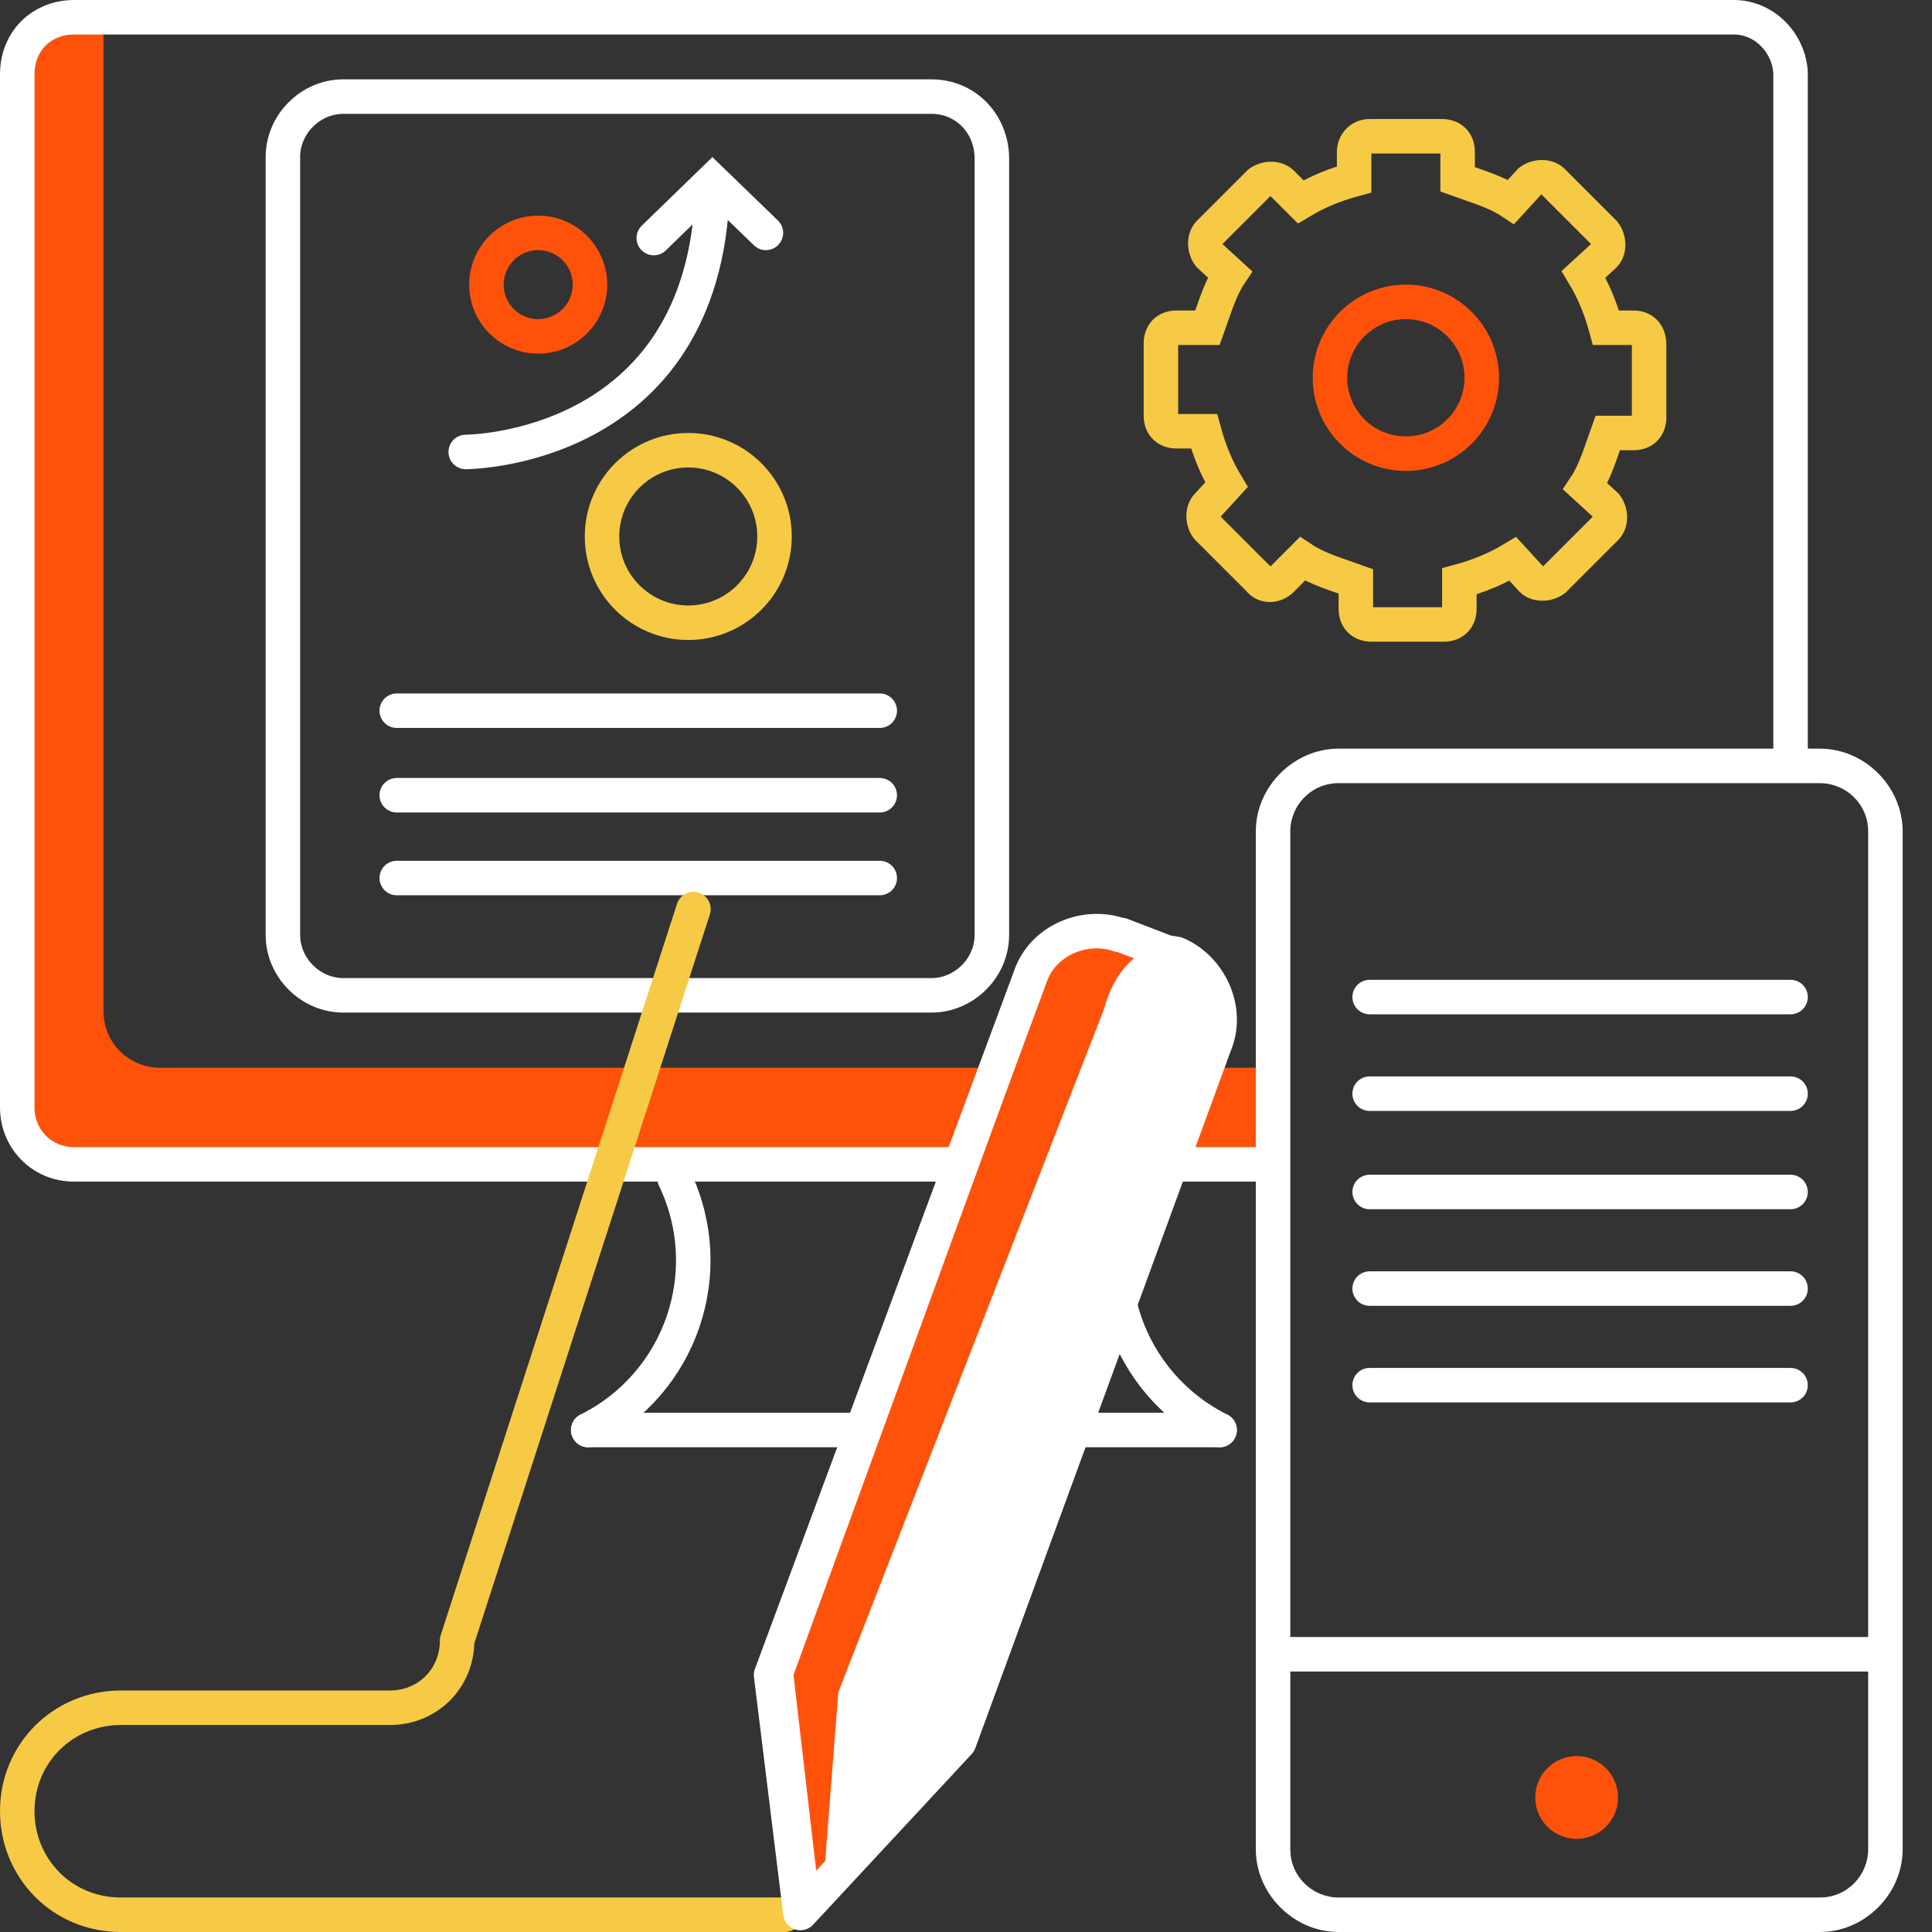
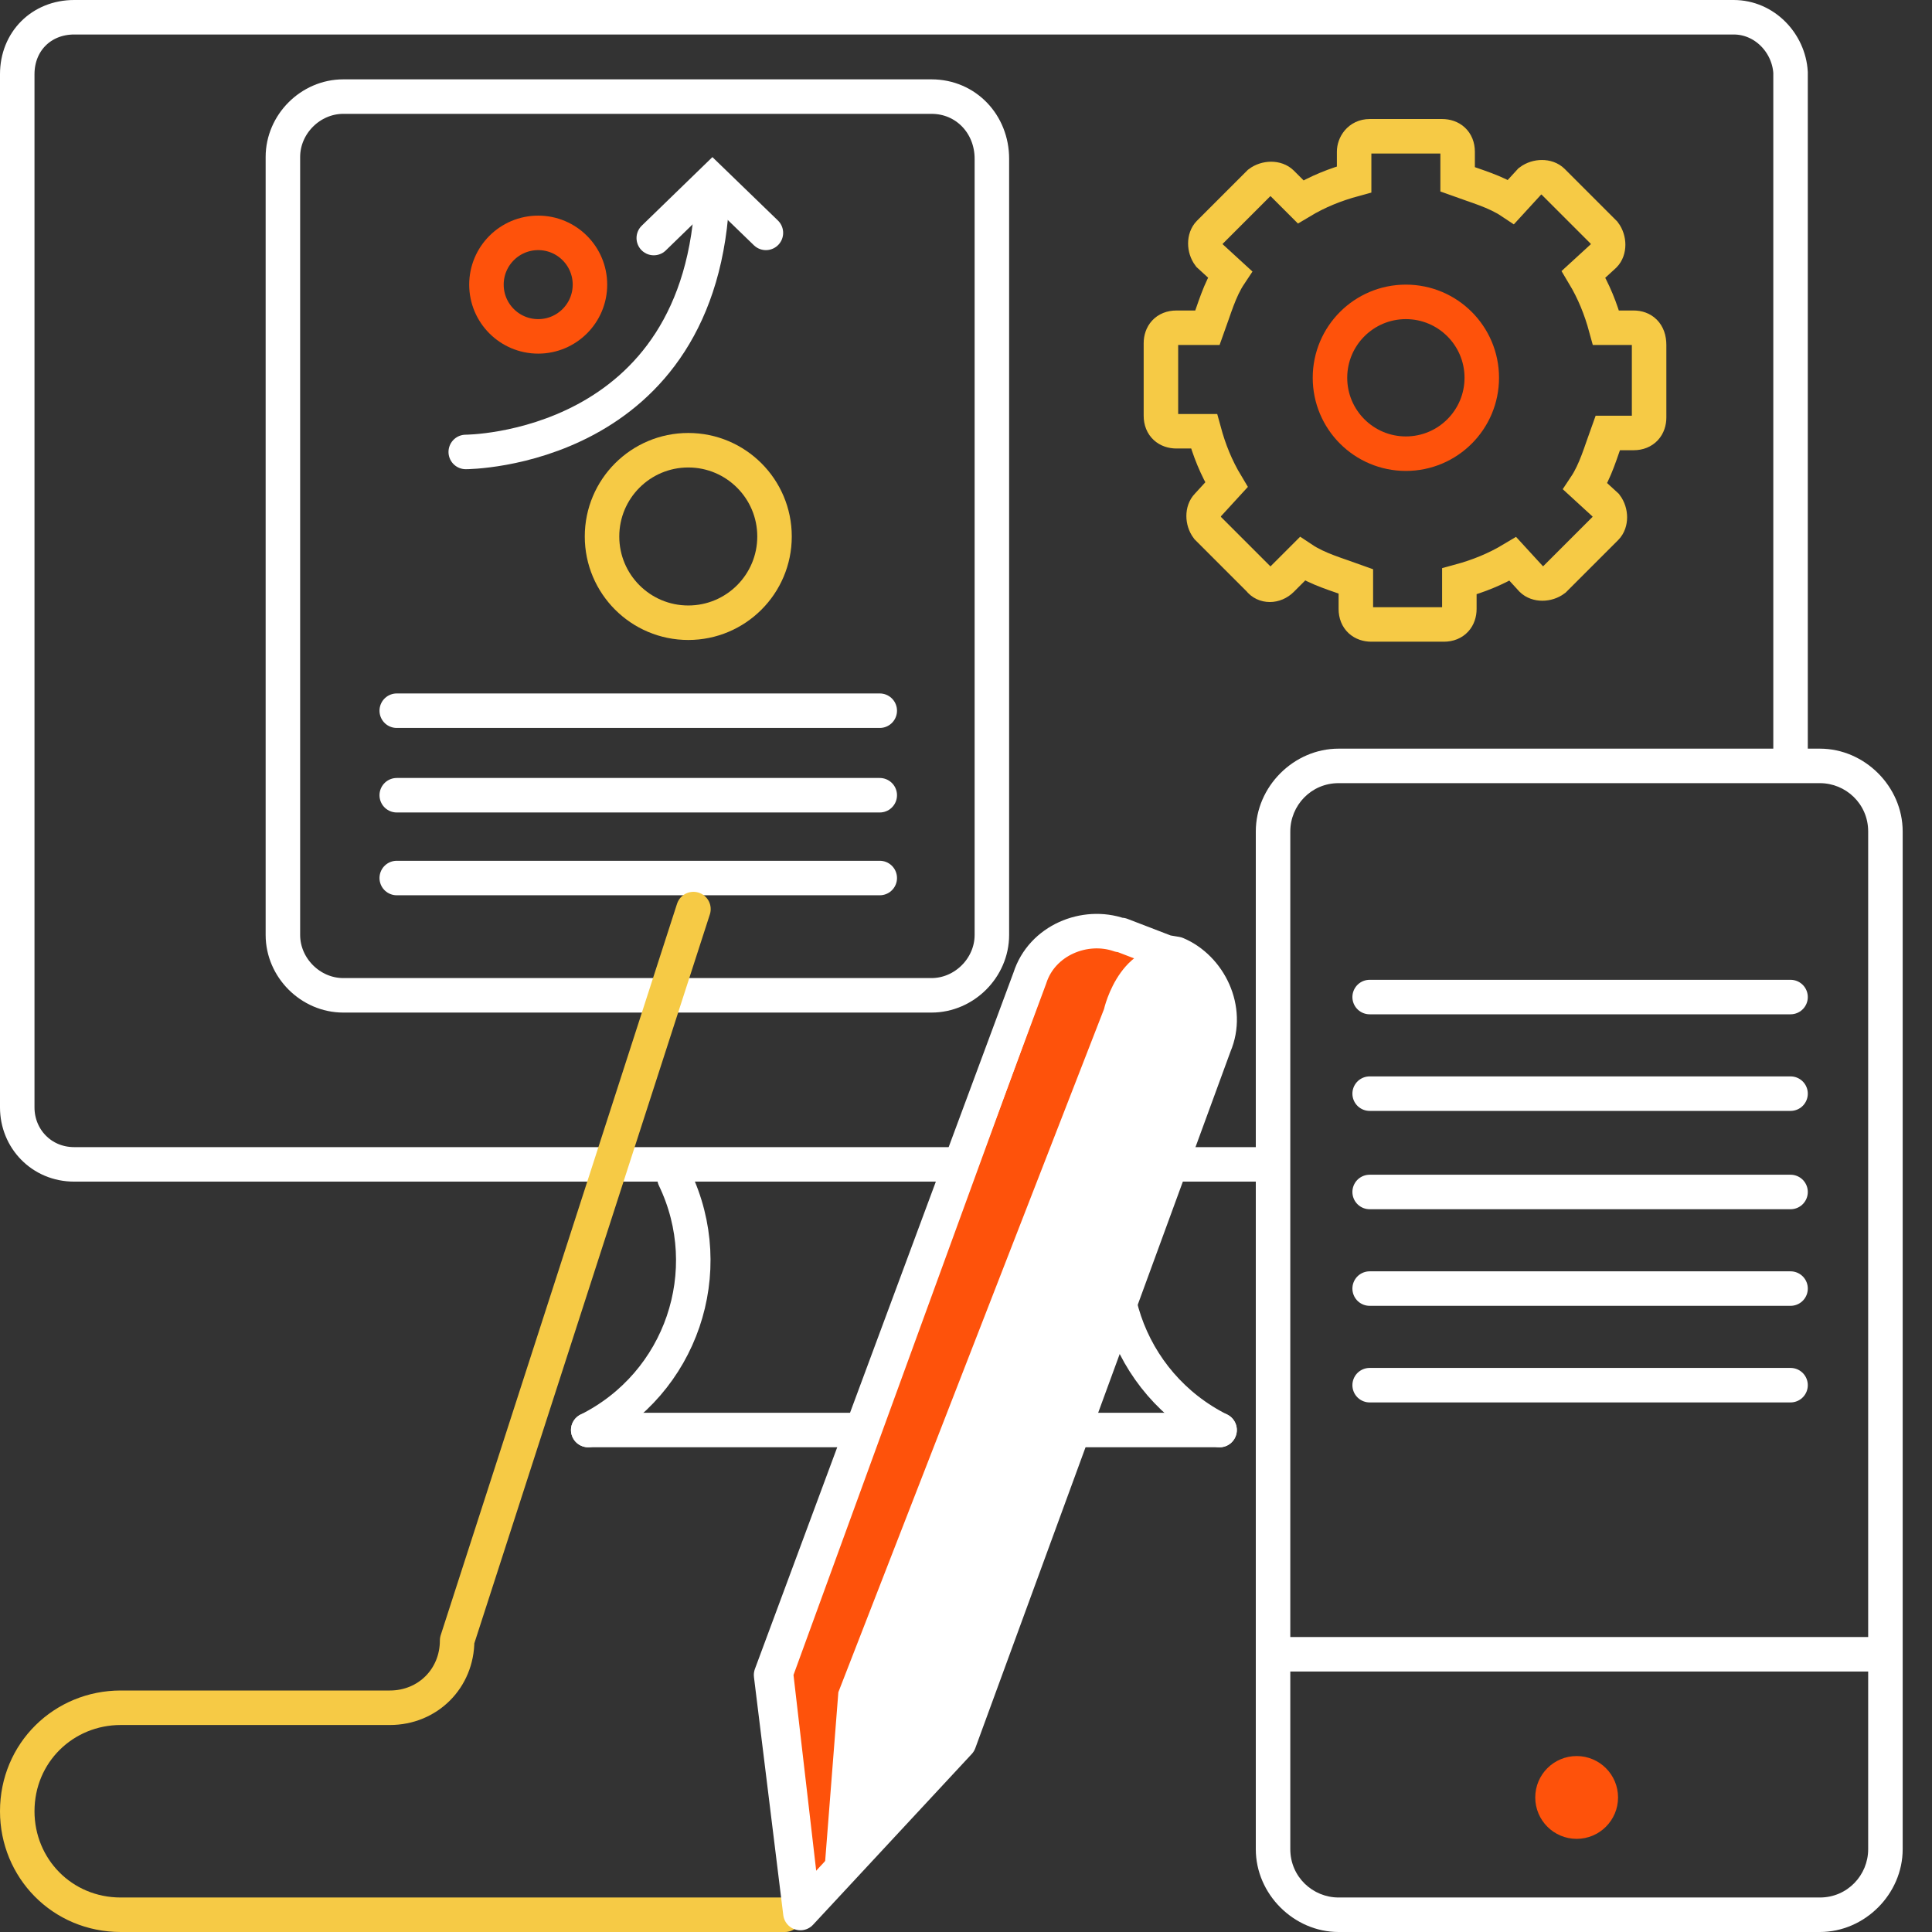
<svg xmlns="http://www.w3.org/2000/svg" version="1.1" id="Layer_1" x="0px" y="0px" viewBox="0 0 112 112" style="enable-background:new 0 0 112 112;" xml:space="preserve">
  <rect x="0" y="0" width="112" height="112" fill="#333333" stroke="none" />
  <style type="text/css">
	.st0{fill:none;stroke:#FFFFFF;stroke-width:2;stroke-linecap:round;stroke-linejoin:round;}
	.st1{fill:none;stroke:#FFFFFF;stroke-width:2;stroke-linecap:round;stroke-miterlimit:10;}
	.st2{fill:none;stroke:#F6CA45;stroke-width:2;stroke-linecap:round;stroke-miterlimit:10;}
	.st3{fill:none;stroke:#FE520B;stroke-width:2;stroke-linecap:round;stroke-miterlimit:10;}
	.st4{fill:#FE520B;}
	.st5{fill:none;stroke:#FFFFFF;stroke-width:2;stroke-miterlimit:10;}
	.st6{fill:#FFFFFF;}
	.st7{fill:none;stroke:#FFFFFF;stroke-width:2;stroke-linecap:round;stroke-linejoin:round;stroke-miterlimit:10;}
	.st8{fill:none;stroke:#F6CA45;stroke-width:2;stroke-miterlimit:10;}
	.st9{fill:none;stroke:#FE520B;stroke-width:2;stroke-miterlimit:10;}
	.st10{fill:none;stroke:#F6CA45;stroke-width:2;stroke-linecap:round;stroke-linejoin:round;}
	.st11{fill:none;stroke:#F27C21;stroke-width:2;stroke-linecap:round;stroke-linejoin:round;}
</style>
  <g>
    <g>
      <g>
        <path class="st0" d="M54,5.6H19.9c-1.9,0-3.5,1.6-3.5,3.5v45.1c0,1.9,1.6,3.5,3.5,3.5H54c1.9,0,3.5-1.6,3.5-3.5V9.2     C57.5,7.2,56,5.6,54,5.6L54,5.6z" />
        <line class="st1" x1="23" y1="41.2" x2="51" y2="41.2" />
        <line class="st1" x1="23" y1="46.1" x2="51" y2="46.1" />
        <line class="st1" x1="23" y1="50.9" x2="51" y2="50.9" />
      </g>
    </g>
    <path class="st1" d="M27,26.2c0,0,13.8,0,14.3-15.1c0-0.6,0,0,0,0" />
    <polyline class="st1" points="37.9,13.8 41.3,10.5 44.4,13.5  " />
    <circle class="st2" cx="39.9" cy="31.1" r="5" />
    <circle class="st3" cx="31.2" cy="16.5" r="3" />
  </g>
-   <path class="st4" d="M72.8,61.9H9.3c-1.8,0-3.3-1.4-3.3-3.3V1H4.3C2.4,1,1,2.4,1,4.3v59.9c0,1.8,1.4,3.3,3.3,3.3H73" />
  <g>
    <g>
      <g id="Group_3869_1_" transform="translate(-160 -155)">
        <g id="Rectangle_958_1_" transform="translate(160 155)">
          <g>
            <g>
              <path class="st5" d="M103.8,45V4.2c-0.1-1.7-1.5-3.2-3.3-3.2l0,0H4.3C2.4,1,1,2.4,1,4.3v59.9c0,1.8,1.4,3.3,3.3,3.3H73" />
            </g>
          </g>
        </g>
      </g>
    </g>
    <g>
      <g>
        <g>
          <path class="st6" d="M105.5,45.4c1.5,0,2.8,1.2,2.8,2.8v59c0,1.5-1.2,2.8-2.8,2.8H77.6c-1.5,0-2.8-1.2-2.8-2.8v-59      c0-1.5,1.2-2.8,2.8-2.8H105.5 M105.5,43.4H77.6c-2.6,0-4.8,2.2-4.8,4.8v59c0,2.6,2.2,4.8,4.8,4.8h27.9c2.6,0,4.8-2.2,4.8-4.8      v-59C110.3,45.6,108.1,43.4,105.5,43.4L105.5,43.4z" />
        </g>
      </g>
      <circle class="st4" cx="91.4" cy="104.2" r="2.4" />
    </g>
  </g>
  <g>
    <line class="st7" x1="34.1" y1="82.9" x2="70.7" y2="82.9" />
    <path class="st7" d="M70.7,82.9c-5.4-2.7-7.6-9.2-5-14.6" />
    <path class="st7" d="M34.1,82.9c5.4-2.7,7.6-9.2,5-14.6" />
  </g>
  <g>
    <path class="st8" d="M94.7,19h-1.6c-0.3-1.1-0.7-2.1-1.3-3.1l1.2-1.1c0.3-0.3,0.3-0.9,0-1.3l-3-3c-0.3-0.3-0.9-0.3-1.3,0l-1.1,1.2   c-0.9-0.6-2-0.9-3.1-1.3V8.8c0-0.6-0.4-0.9-0.9-0.9h-4.2c-0.6,0-0.9,0.5-0.9,0.9v1.6c-1.1,0.3-2.1,0.7-3.1,1.3l-1.1-1.1   c-0.3-0.3-0.9-0.3-1.3,0l-2.9,2.9c-0.3,0.3-0.3,0.9,0,1.3l1.2,1.1c-0.6,0.9-0.9,2-1.3,3.1h-1.8c-0.6,0-0.9,0.4-0.9,0.9v4.2   c0,0.6,0.4,0.9,0.9,0.9h1.6c0.3,1.1,0.7,2.1,1.3,3.1L70,29.3c-0.3,0.3-0.3,0.9,0,1.3l3,3c0.3,0.4,0.9,0.4,1.3,0l1.2-1.2   c0.9,0.6,2,0.9,3.1,1.3v1.6c0,0.6,0.4,0.9,0.9,0.9h4.2c0.6,0,0.9-0.4,0.9-0.9v-1.6c1.1-0.3,2.1-0.7,3.1-1.3l1.1,1.2   c0.3,0.3,0.9,0.3,1.3,0l3-3c0.3-0.3,0.3-0.9,0-1.3l-1.2-1.1c0.6-0.9,0.9-2,1.3-3.1h1.5c0.6,0,0.9-0.4,0.9-0.9V20   C95.6,19.3,95.2,19,94.7,19z" />
    <circle class="st9" cx="81.5" cy="21.9" r="4.4" />
  </g>
  <line class="st5" x1="72.8" y1="95.9" x2="109.5" y2="95.9" />
  <g id="Group_3979">
    <path id="Path_5357" class="st10" d="M40.2,52.7L26.5,95.1c0,2.2-1.7,3.9-3.9,3.9c0,0,0,0-0.1,0H7c-3.3,0-6,2.6-6,6l0,0   c0,3.3,2.6,6,6,6h38.5" />
    <path id="Path_5359" class="st11" d="M11.2,57.8" />
  </g>
  <path class="st6" d="M70.4,60.6L55.6,101l-9.2,9.9l-1.7-13.8l15-40.4c0.7-2.2,3.2-3.2,5.2-2.5c0,0,0,0,0.1,0l2.6,1l0.6,0.1  C70.1,56.1,71.3,58.5,70.4,60.6C70.4,60.5,70.4,60.5,70.4,60.6z" />
  <path class="st4" d="M46,97.1l14.8-40.6c0.7-2.2,3.2-3.2,5.4-2.5l2.6,1C65,54,64,58.5,64,58.5L48.6,98.1l-1,12.8L46,97.1z" />
  <path class="st0" d="M70.4,60.6L55.6,101l-9.2,9.9l-1.7-13.8l15-40.4c0.7-2.2,3.2-3.2,5.2-2.5c0,0,0,0,0.1,0l2.6,1l0.6,0.1  C70.1,56.1,71.3,58.5,70.4,60.6C70.4,60.5,70.4,60.5,70.4,60.6z" />
  <line class="st1" x1="79.4" y1="57.8" x2="103.8" y2="57.8" />
  <line class="st1" x1="79.4" y1="63.4" x2="103.8" y2="63.4" />
  <line class="st1" x1="79.4" y1="69.1" x2="103.8" y2="69.1" />
  <line class="st1" x1="79.4" y1="74.7" x2="103.8" y2="74.7" />
  <line class="st1" x1="79.4" y1="80.3" x2="103.8" y2="80.3" />
</svg>